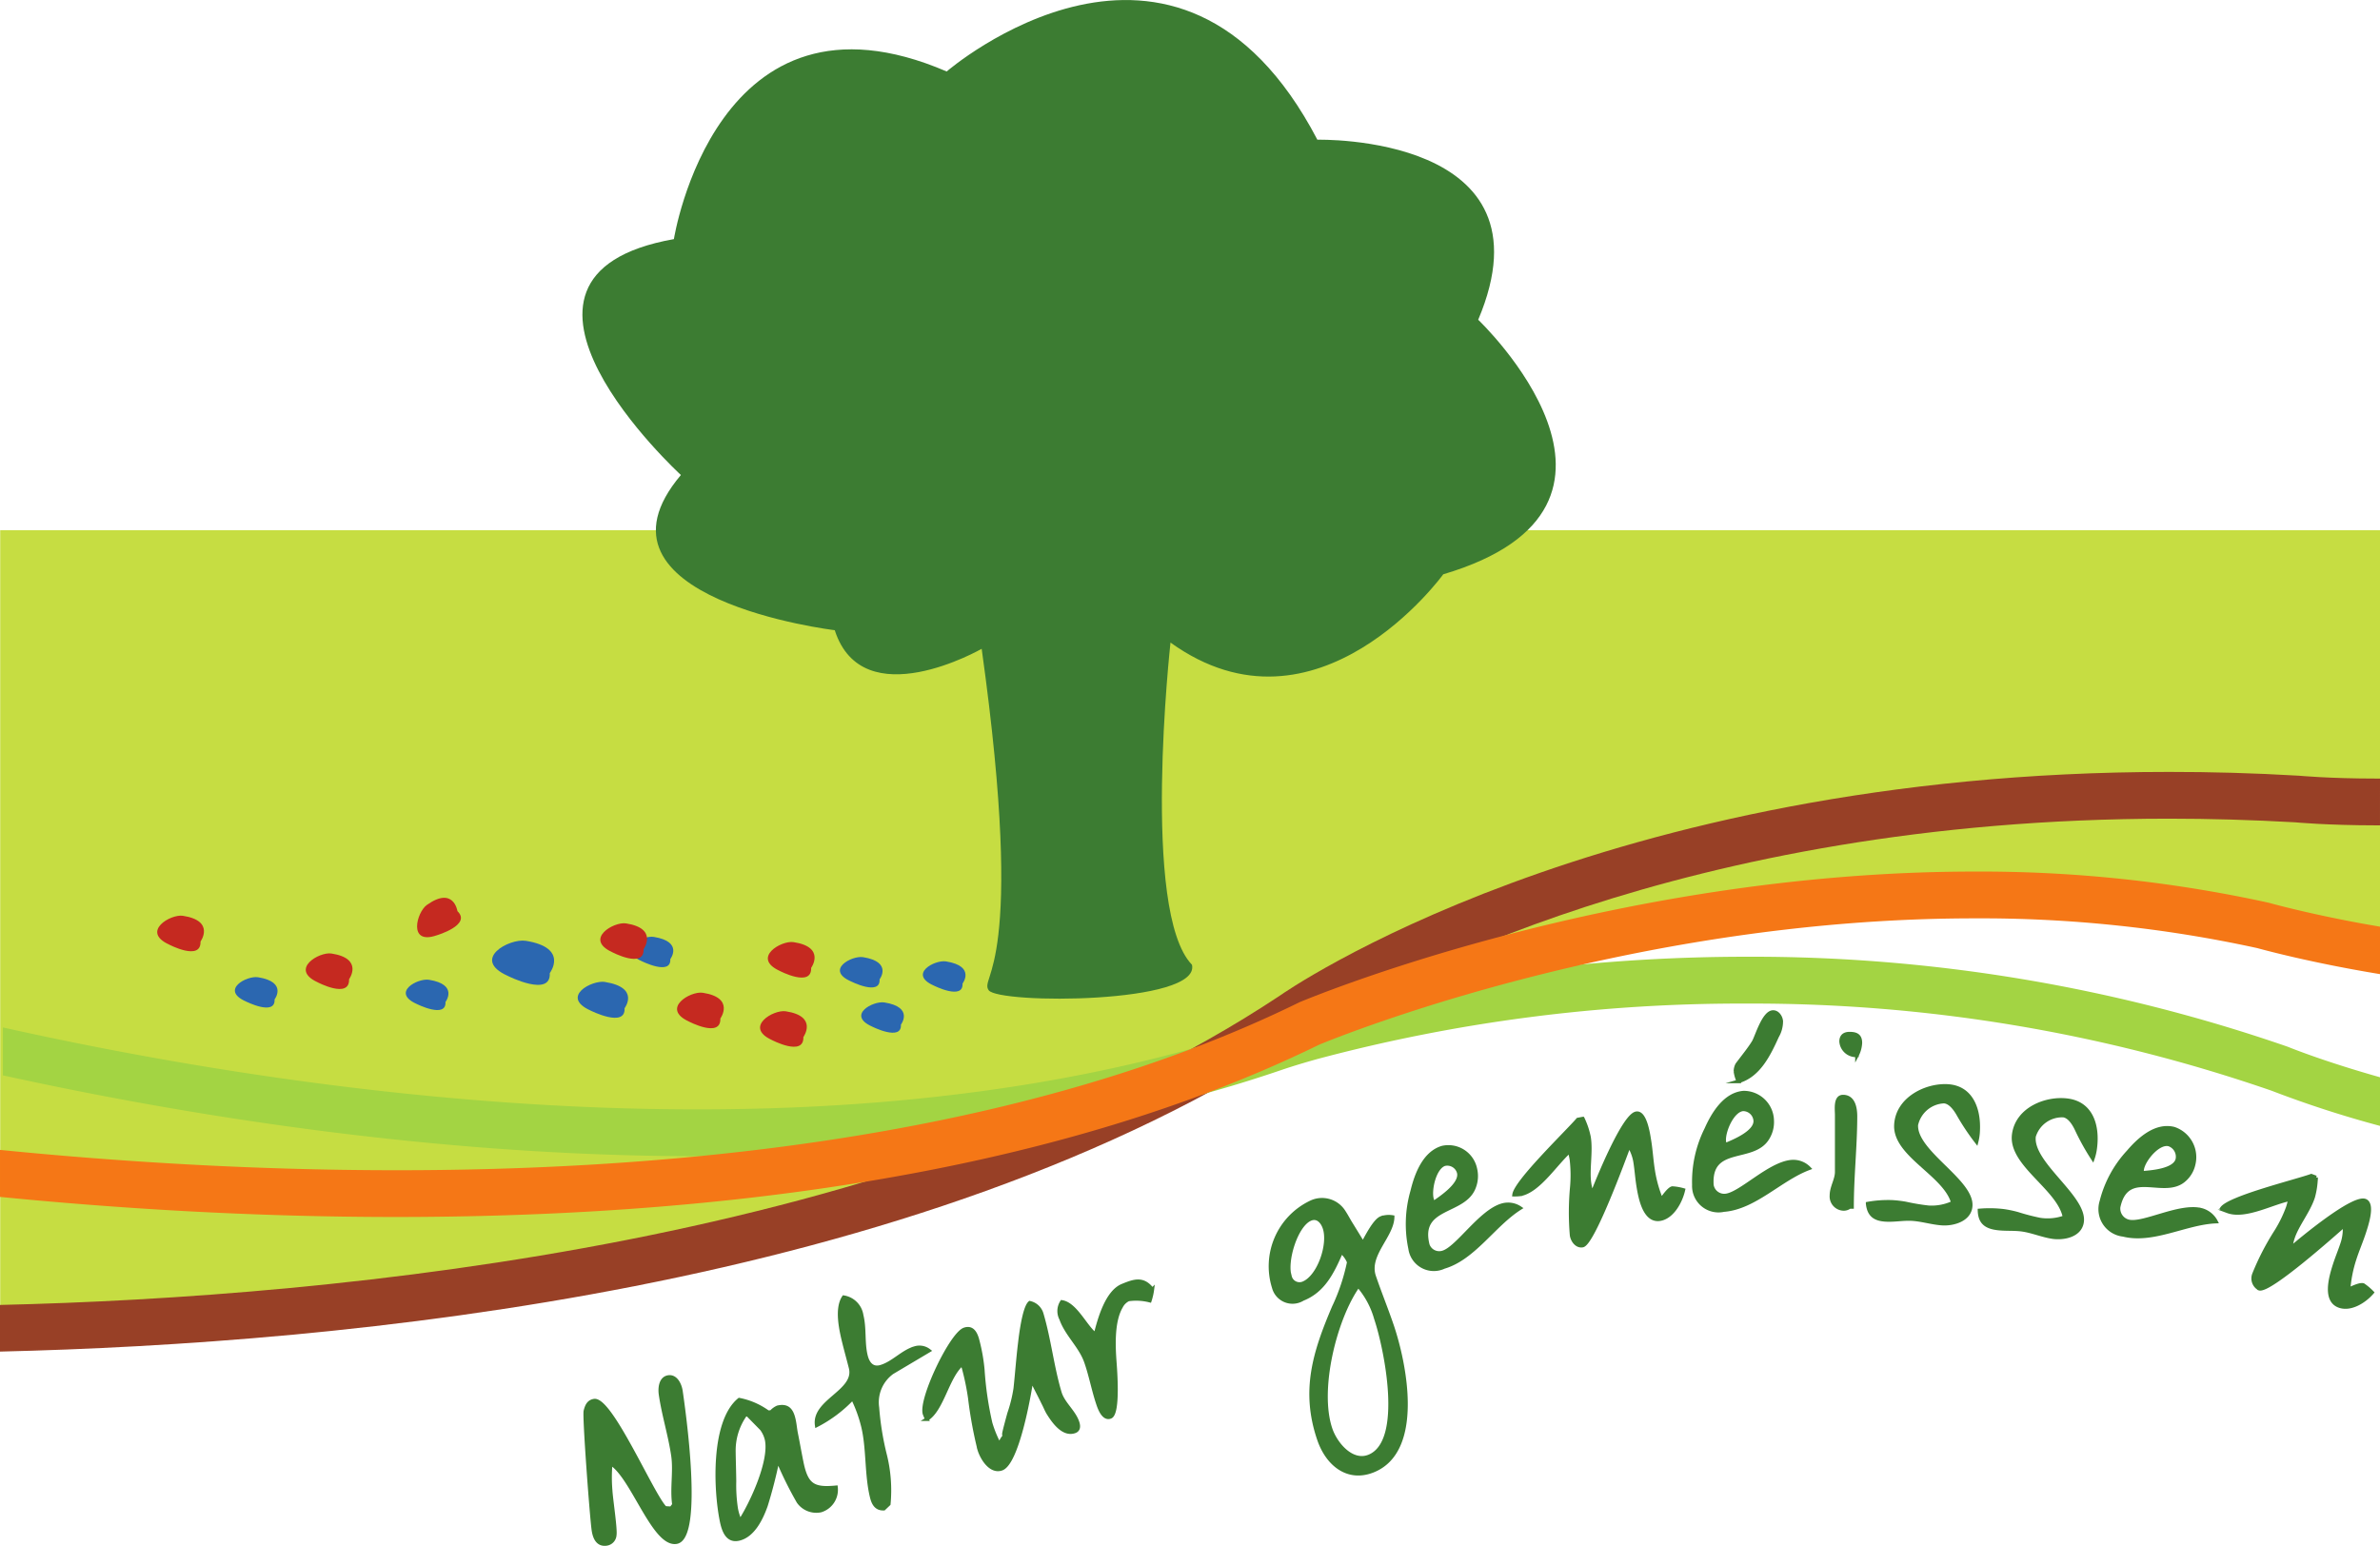
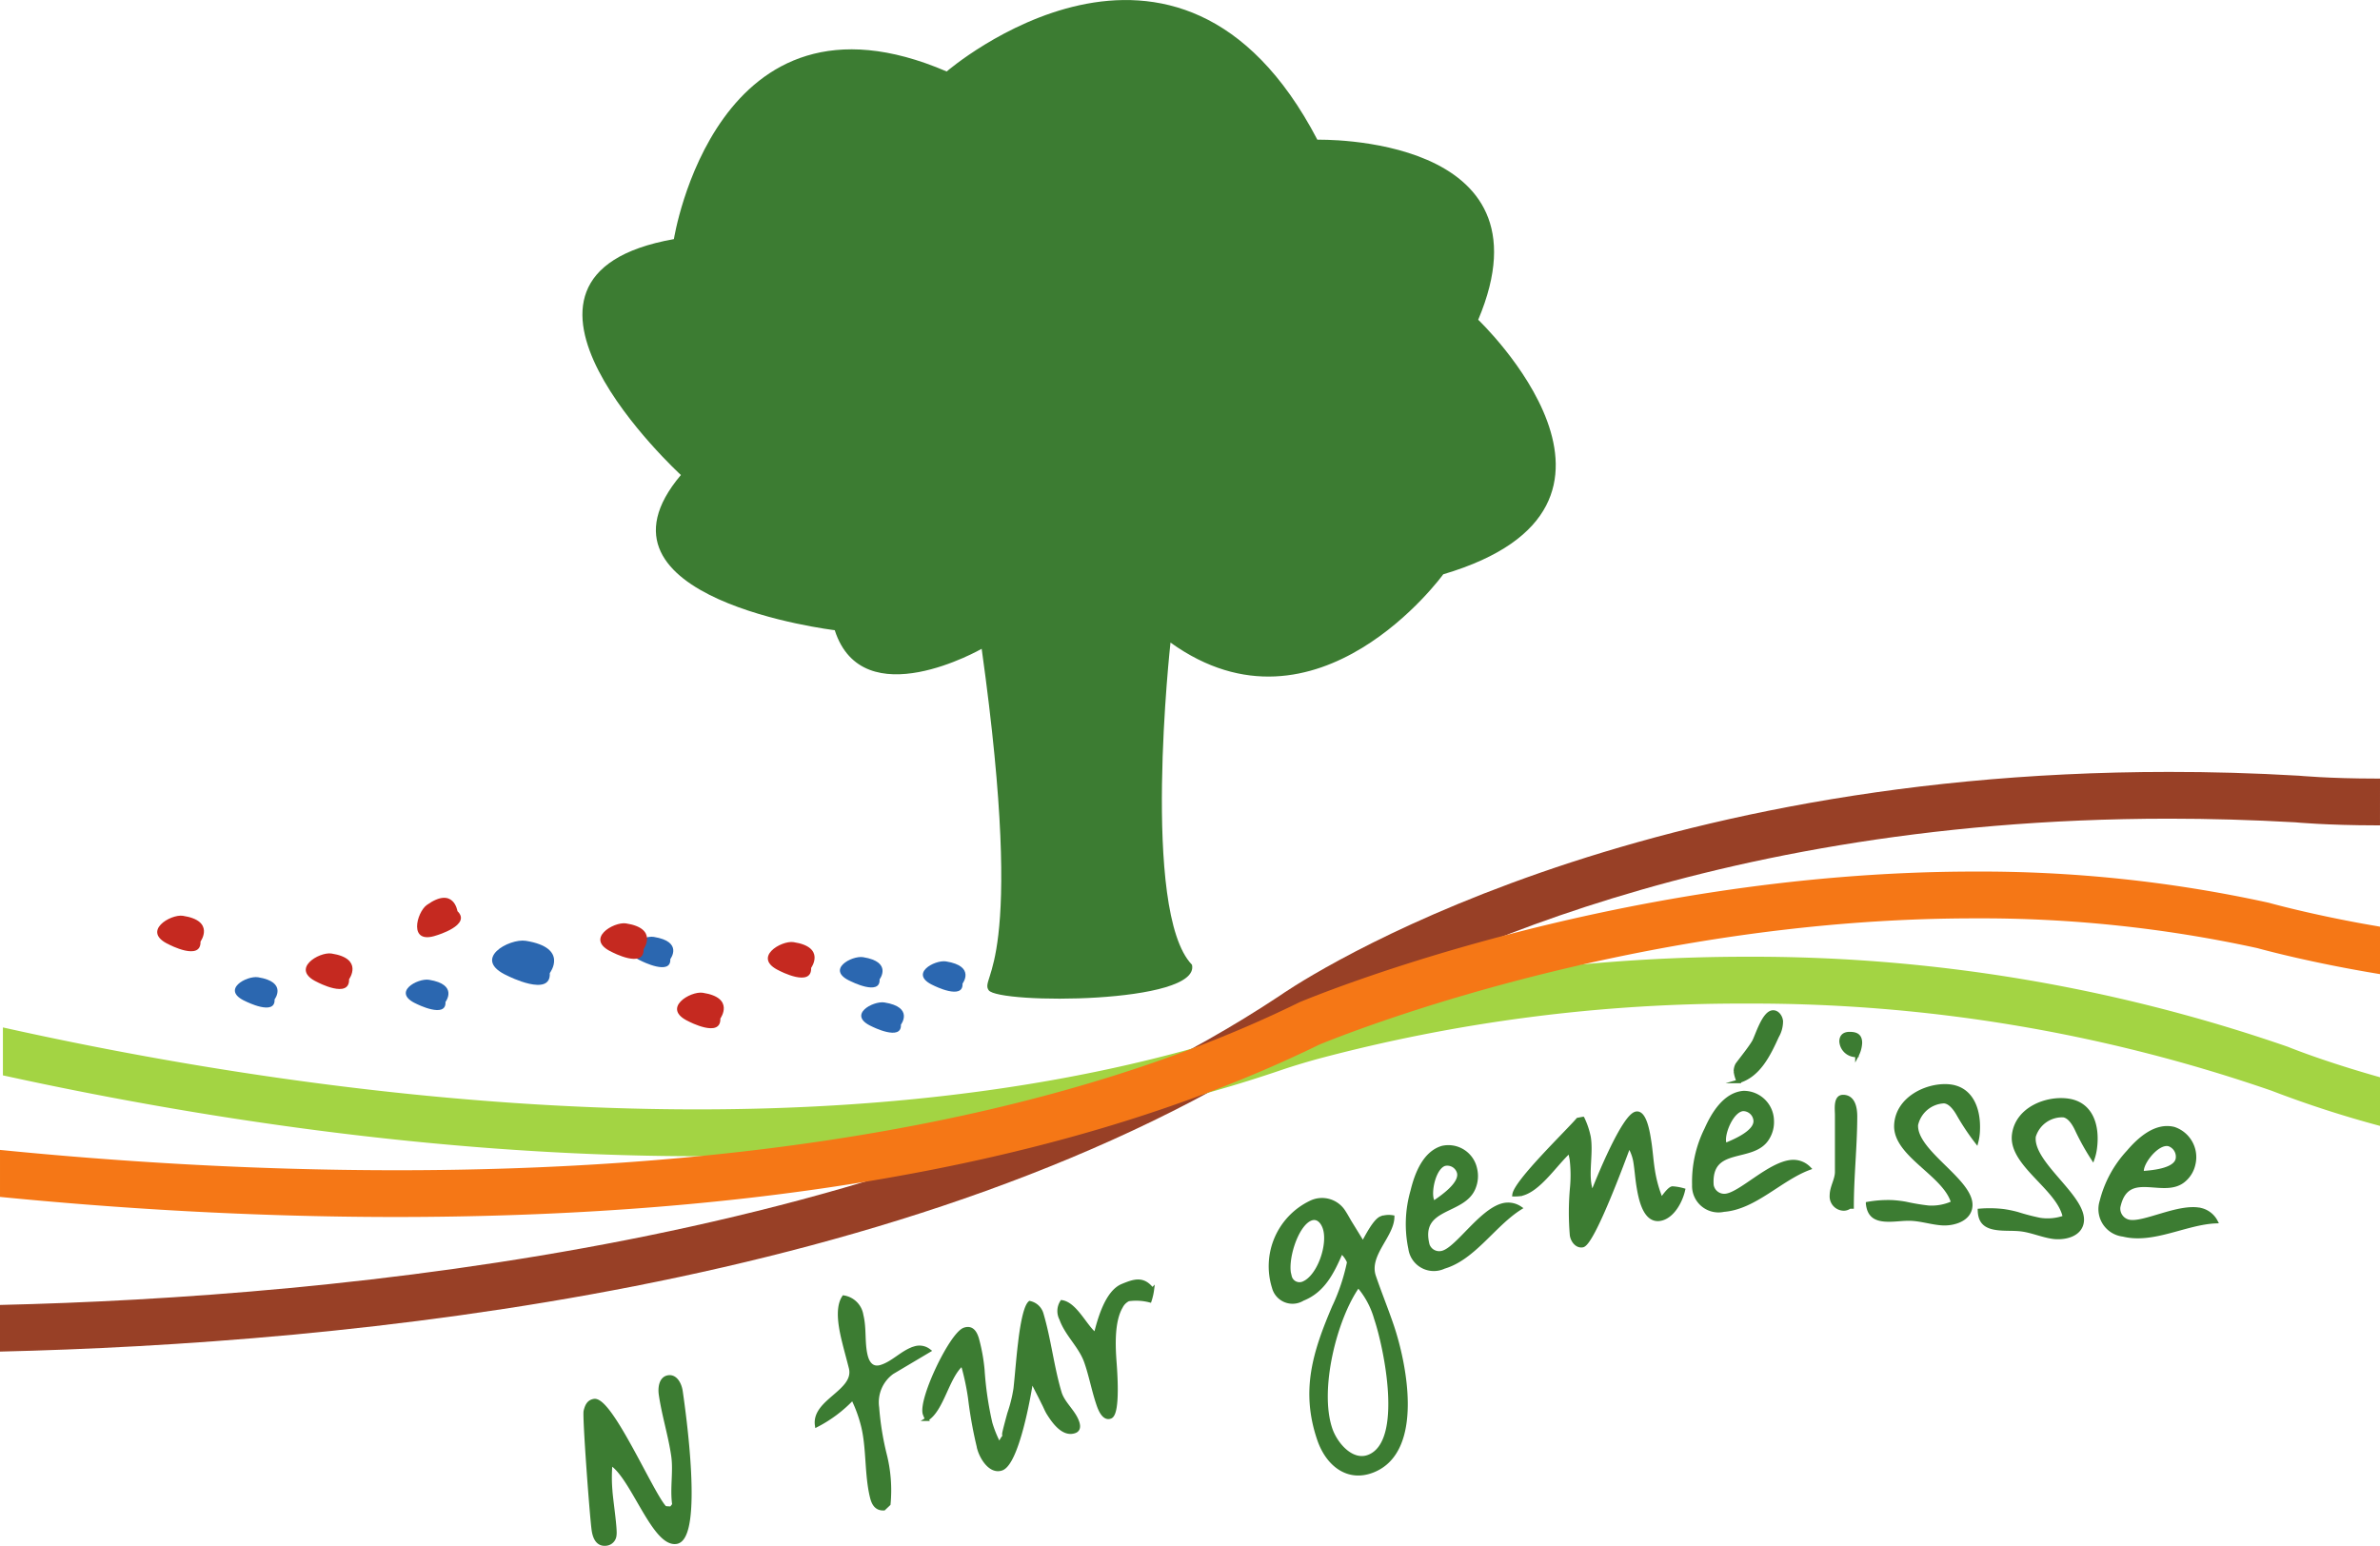
<svg xmlns="http://www.w3.org/2000/svg" width="200.18" height="130.024" viewBox="0 0 200.18 130.024">
  <g id="Group_3" data-name="Group 3" transform="translate(-12.869 -54.082)">
    <g id="Group_1" data-name="Group 1">
-       <path id="Path_1" data-name="Path 1" d="M213.049,98.678H12.885v68.828c24.135-.841,63.672-9,79.607-14.648,25.184-8.929,53.349-20.84,76.281-22.294,9.356-.593,29.394,1.41,44.276,3.157Z" fill="#c6dd42" />
      <path id="Path_2" data-name="Path 2" d="M213.049,119.569l-.271,0c-4.081,0-6.541-.244-6.55-.241-3.808-.224-7.427-.321-10.927-.318-48,0-74.566,18.66-74.785,18.818-31.3,20.775-79.341,25.355-107.647,26.016v3.923c28.608-.675,77.164-5.118,109.857-26.691.047-.032.4-.279,1.174-.763,5.438-3.394,30.312-17.371,71.4-17.371,3.429,0,6.969.1,10.628.307-.023,0,2.615.252,6.849.255l.271,0Z" fill="#984026" />
      <path id="Path_3" data-name="Path 3" d="M213.049,144.692c-2.181-.615-4.031-1.214-5.358-1.676-1.512-.526-2.34-.867-2.343-.867l-.033-.013-.056-.021a137.612,137.612,0,0,0-45.49-7.56c-23.667,0-40.085,5.693-40.222,5.739-15.136,5.2-31.832,7.1-48.023,7.1-20.736,0-40.625-3.1-55.3-6.216-1.068-.226-2.1-.452-3.11-.677v4.031c15.046,3.3,36.174,6.792,58.414,6.8,16.494,0,33.6-1.92,49.307-7.315.008,0,.947-.33,2.79-.846a138.144,138.144,0,0,1,36.148-4.676,133.606,133.606,0,0,1,44.149,7.326,90.8,90.8,0,0,0,9.131,2.963Z" fill="#a3d443" />
      <path id="Path_4" data-name="Path 4" d="M213.049,132.026c-.568-.1-1.122-.193-1.649-.29-4.655-.86-7.649-1.71-7.656-1.707l-.031-.01-.07-.016a113.083,113.083,0,0,0-24.715-2.612c-30.855.013-56.571,10.922-56.707,10.968l-.057.023-.041.022c-22.373,10.97-50.961,14.12-75.907,14.108-12.426,0-23.939-.772-33.347-1.709v3.953c9.436.931,20.928,1.69,33.347,1.69,25.26-.009,54.308-3.113,77.6-14.49.324-.135,1.8-.741,4.287-1.619,8.48-3,28.373-9.016,50.825-9.01a108.92,108.92,0,0,1,23.791,2.5c.431.117,4.51,1.236,10.33,2.19Z" fill="#f57716" />
      <path id="Path_5" data-name="Path 5" d="M34.573,136.281c-.943-.154-3.2,1.057-1.043,2.025,0,0,2.513,1.273,2.433-.16,0,0,1.122-1.463-1.39-1.865" fill="#2b67b0" />
      <path id="Path_6" data-name="Path 6" d="M85.462,134.591c-.945-.153-3.2,1.058-1.045,2.026,0,0,2.514,1.274,2.433-.16,0,0,1.122-1.463-1.388-1.866" fill="#2b67b0" />
      <path id="Path_7" data-name="Path 7" d="M67.86,132.887c-.944-.154-3.2,1.058-1.044,2.026,0,0,2.514,1.273,2.432-.159,0,0,1.125-1.463-1.388-1.867" fill="#2b67b0" />
      <path id="Path_8" data-name="Path 8" d="M28.251,131.111c-1.032-.159-3.529,1.315-1.188,2.406,0,0,2.73,1.445,2.671-.238,0,0,1.263-1.75-1.483-2.168" fill="#c52920" />
      <path id="Path_9" data-name="Path 9" d="M71.975,137.585c-1.032-.159-3.53,1.313-1.188,2.407,0,0,2.73,1.444,2.67-.24,0,0,1.264-1.746-1.482-2.167" fill="#c52920" />
      <path id="Path_10" data-name="Path 10" d="M79.612,133.326c-1.033-.16-3.53,1.313-1.189,2.407,0,0,2.731,1.443,2.67-.239,0,0,1.264-1.749-1.481-2.168" fill="#c52920" />
-       <path id="Path_11" data-name="Path 11" d="M63.762,136.674c-1.117-.177-3.78,1.253-1.235,2.4,0,0,2.969,1.505,2.874-.19,0,0,1.328-1.728-1.639-2.205" fill="#2b67b0" />
      <path id="Path_12" data-name="Path 12" d="M87.256,138.4c-.945-.153-3.2,1.057-1.045,2.024,0,0,2.514,1.273,2.434-.159,0,0,1.122-1.463-1.389-1.865" fill="#2b67b0" />
      <path id="Path_13" data-name="Path 13" d="M92.439,134.948c-.945-.154-3.2,1.056-1.045,2.025,0,0,2.514,1.273,2.433-.161,0,0,1.123-1.462-1.388-1.864" fill="#2b67b0" />
      <path id="Path_14" data-name="Path 14" d="M57.092,133.215c-1.375-.22-4.651,1.539-1.519,2.948,0,0,3.656,1.852,3.538-.234,0,0,1.634-2.129-2.019-2.714" fill="#2b67b0" />
-       <path id="Path_15" data-name="Path 15" d="M78.957,139.143c-1.032-.16-3.529,1.313-1.188,2.406,0,0,2.73,1.444,2.671-.239,0,0,1.263-1.749-1.483-2.167" fill="#c52920" />
      <path id="Path_16" data-name="Path 16" d="M65.52,131.75c-1.033-.159-3.528,1.314-1.188,2.408,0,0,2.729,1.446,2.67-.241,0,0,1.261-1.744-1.482-2.167" fill="#c52920" />
      <path id="Path_17" data-name="Path 17" d="M48.95,136.493c-.945-.152-3.2,1.058-1.046,2.027,0,0,2.516,1.273,2.434-.161,0,0,1.122-1.462-1.388-1.866" fill="#2b67b0" />
      <path id="Path_18" data-name="Path 18" d="M40.746,134.284c-1.033-.159-3.527,1.313-1.189,2.406,0,0,2.728,1.448,2.672-.241,0,0,1.26-1.743-1.483-2.165" fill="#c52920" />
      <path id="Path_19" data-name="Path 19" d="M48.771,130.2c-.851.6-1.614,3.4.825,2.554,0,0,2.965-.866,1.748-2.034,0,0-.309-2.131-2.573-.52" fill="#c52920" />
      <path id="Path_20" data-name="Path 20" d="M113.126,135.23c-4.316-4.448-1.808-27.1-1.808-27.1,12.354,8.875,22.942-5.743,22.942-5.743,19.412-5.747,2.94-21.41,2.94-21.41,6.617-15.658-13.528-15.143-13.528-15.143-11.765-22.521-31.178-5.74-31.178-5.74-19.412-8.355-22.944,14.1-22.944,14.1-17.649,3.133.589,19.841.589,19.841-8.822,10.443,12.94,13.054,12.94,13.054,2.351,7.309,12.358,1.565,12.358,1.565,3.774,27-.228,27.54.587,28.716S113.881,138.54,113.126,135.23Z" fill="#3c7c32" />
    </g>
    <g id="Group_2" data-name="Group 2">
      <path id="Path_21" data-name="Path 21" d="M69.769,183.794c-1.909.329-3.711-5.537-5.533-6.616a12.833,12.833,0,0,0-.007,2.26c.046.786.432,3.266.346,3.761a.8.8,0,0,1-.657.739c-.747.128-1.036-.471-1.136-1.15-.16-1.1-.79-9.572-.676-10.024s.267-.791.728-.87c1.4-.243,4.9,7.949,5.974,9.014a4,4,0,0,0,.522.03l.226-.3c-.2-1.359.11-2.783-.084-4.118-.255-1.735-.789-3.4-1.042-5.131-.083-.563,0-1.37.638-1.48s.991.622,1.073,1.184C70.36,172.59,71.92,183.423,69.769,183.794Z" fill="#3c7c32" stroke="#3c7c32" stroke-miterlimit="10" stroke-width="0.3" />
-       <path id="Path_22" data-name="Path 22" d="M81.9,181.138a1.844,1.844,0,0,1-1.88-.743,30.965,30.965,0,0,1-1.739-3.523A39.42,39.42,0,0,1,77.3,180.7c-.39,1.112-1.079,2.54-2.274,2.824-.977.232-1.3-.688-1.469-1.523-.54-2.665-.757-8.346,1.488-10.19a6.093,6.093,0,0,1,2.421,1.053l.27-.016a1.583,1.583,0,0,1,.534-.394c.891-.211,1.217.27,1.39,1.128.07.347.1.705.168,1.053.164.811.3,1.6.466,2.415.4,1.993,1.014,2.31,2.891,2.132A1.823,1.823,0,0,1,81.9,181.138Zm-4.964-6.862-1.2-1.22-.195.046a5.183,5.183,0,0,0-.945,3.091c.012.847.042,1.666.05,2.49a13.067,13.067,0,0,0,.14,2.274,4.561,4.561,0,0,0,.331,1.064c.971-1.494,2.6-5.015,2.237-6.823A2.434,2.434,0,0,0,76.934,174.276Z" fill="#3c7c32" stroke="#3c7c32" stroke-miterlimit="10" stroke-width="0.3" />
      <path id="Path_23" data-name="Path 23" d="M87.916,169.524a3.087,3.087,0,0,0-1.25,2.943,23.839,23.839,0,0,0,.634,3.943,12.3,12.3,0,0,1,.324,4.18l-.41.389c-.614.031-.878-.383-1.02-.956-.472-1.9-.291-4.14-.752-6a11.416,11.416,0,0,0-.855-2.33,11.23,11.23,0,0,1-3.026,2.279c-.307-2.071,3.347-2.84,2.853-4.833-.171-.687-.364-1.368-.535-2.055-.267-1.077-.7-2.916-.045-3.893a1.816,1.816,0,0,1,1.507,1.527c.274,1.1.09,2.308.363,3.407.166.664.553,1.117,1.24.917,1.053-.307,1.827-1.268,2.879-1.574a1.306,1.306,0,0,1,1.184.22Z" fill="#3c7c32" stroke="#3c7c32" stroke-miterlimit="10" stroke-width="0.3" />
      <path id="Path_24" data-name="Path 24" d="M103.26,174.482c-.952.333-1.752-.786-2.2-1.5-.171-.264-.293-.6-.45-.89-.307-.64-.664-1.29-.978-1.953-.2,1.367-1.205,7.026-2.518,7.483-.91.317-1.652-.846-1.887-1.637a35.471,35.471,0,0,1-.785-4.289,21.048,21.048,0,0,0-.534-2.581,1.435,1.435,0,0,0-.129-.279c-1.23,1.051-1.647,3.814-2.95,4.617a3.739,3.739,0,0,1-.2-.453c-.369-1.243,2.254-6.718,3.354-7.1.615-.214.911.232,1.078.8a15,15,0,0,1,.471,2.6,28.185,28.185,0,0,0,.656,4.484,9.7,9.7,0,0,0,.754,1.831,1.924,1.924,0,0,1,.517-.853l-.153-.046c-.014-.121.393-1.583.437-1.748a11.969,11.969,0,0,0,.52-2.1c.137-1.269.225-2.546.383-3.822.071-.624.356-2.967.839-3.385a1.33,1.33,0,0,1,1,.925c.644,2.168.88,4.454,1.525,6.624.282.949,1.227,1.616,1.51,2.565C103.61,174.086,103.578,174.372,103.26,174.482Z" fill="#3c7c32" stroke="#3c7c32" stroke-miterlimit="10" stroke-width="0.3" />
      <path id="Path_25" data-name="Path 25" d="M109.58,163.483a4.618,4.618,0,0,0-1.8-.1,1.324,1.324,0,0,0-.617.611c-.715,1.211-.632,3.261-.533,4.617.043.592.352,4.352-.355,4.644-.518.215-.848-.513-1-.934-.424-1.2-.649-2.5-1.072-3.7-.471-1.33-1.617-2.279-2.088-3.609a1.411,1.411,0,0,1,.066-1.425c1.16.181,1.983,2.1,2.83,2.743.324-1.3.951-3.569,2.259-4.111,1-.412,1.76-.677,2.522.329A4.954,4.954,0,0,1,109.58,163.483Z" fill="#3c7c32" stroke="#3c7c32" stroke-miterlimit="10" stroke-width="0.3" />
      <path id="Path_26" data-name="Path 26" d="M128.449,161.44c.47,1.381,1.031,2.752,1.5,4.133,1.121,3.3,2.551,10.566-1.6,12.217-2.129.845-3.836-.549-4.548-2.643-1.394-4.1-.363-7.34,1.245-11.114a16.724,16.724,0,0,0,1.269-3.791,2.31,2.31,0,0,0-.626-.865c-.744,1.712-1.493,3.274-3.246,3.971a1.633,1.633,0,0,1-2.441-.977,5.954,5.954,0,0,1,3.091-7.145,2.166,2.166,0,0,1,2.751.7c.19.279.373.611.55.92.365.588.738,1.2,1.111,1.808.31-.553.987-1.909,1.53-2.124a1.923,1.923,0,0,1,.968-.082C129.975,158.053,127.837,159.636,128.449,161.44Zm-5.339-4.831c-1.232.489-2.167,3.592-1.742,4.839a.823.823,0,0,0,1.1.576c1.336-.531,2.273-3.281,1.8-4.661C124.085,156.828,123.674,156.385,123.11,156.609Zm4,5.618c-1.956,2.749-3.446,8.752-2.325,12.049.44,1.292,1.806,2.872,3.226,2.309,3.09-1.229,1.382-9.247.579-11.608A7.121,7.121,0,0,0,127.106,162.227Z" fill="#3c7c32" stroke="#3c7c32" stroke-miterlimit="10" stroke-width="0.3" />
      <path id="Path_27" data-name="Path 27" d="M134.325,160.65a2.012,2.012,0,0,1-2.852-1.549,10.009,10.009,0,0,1,.175-4.822c.349-1.456,1.034-3.23,2.536-3.671a2.318,2.318,0,0,1,2.781,1.816,2.584,2.584,0,0,1-.106,1.507c-.818,2.256-4.736,1.512-3.9,4.856a1.018,1.018,0,0,0,1.266.638c1.223-.359,3.148-3.433,4.973-3.968a1.812,1.812,0,0,1,1.534.239C138.523,157.082,136.836,159.914,134.325,160.65Zm.069-8.652c-.859.252-1.289,2.124-1.087,2.925a1.738,1.738,0,0,0,.128.332c.63-.43,2.369-1.58,2.128-2.543A1,1,0,0,0,134.394,152Z" fill="#3c7c32" stroke="#3c7c32" stroke-miterlimit="10" stroke-width="0.3" />
      <path id="Path_28" data-name="Path 28" d="M152.529,156.621c-1.336.254-1.707-1.772-1.87-2.777-.11-.678-.154-1.369-.263-2.047a3.763,3.763,0,0,0-.511-1.348c-.379,1.011-3.024,8.238-3.9,8.4-.482.092-.853-.392-.929-.859a22.763,22.763,0,0,1,.019-4.077,11.318,11.318,0,0,0-.034-2.306c-.038-.234-.1-.464-.135-.7-1.167,1.016-2.6,3.337-4.152,3.633a4.138,4.138,0,0,1-.536.03c.136-1.11,4.511-5.317,5.364-6.323l.416-.079a6.669,6.669,0,0,1,.523,1.563c.2,1.24-.139,2.774.047,3.92a3.655,3.655,0,0,0,.223.825c.429-1.118,2.621-6.547,3.693-6.752.766-.145,1.032,1.78,1.119,2.318.132.818.177,1.653.309,2.471a10.712,10.712,0,0,0,.692,2.471c.185-.253.642-.918.927-.971a4.343,4.343,0,0,1,.927.16C154.234,155.164,153.536,156.429,152.529,156.621Z" fill="#3c7c32" stroke="#3c7c32" stroke-miterlimit="10" stroke-width="0.3" />
      <path id="Path_29" data-name="Path 29" d="M157.858,155.863a2.074,2.074,0,0,1-2.519-2.117,9.893,9.893,0,0,1,1.041-4.694c.6-1.355,1.6-2.952,3.148-3.069a2.4,2.4,0,0,1,2.4,2.363,2.549,2.549,0,0,1-.375,1.457c-1.208,2.042-4.917.49-4.7,3.947a1.05,1.05,0,0,0,1.126.89c1.264-.1,3.707-2.707,5.592-2.849a1.847,1.847,0,0,1,1.461.556C162.618,153.243,160.453,155.667,157.858,155.863Zm1.625-8.473c-.887.067-1.645,1.813-1.592,2.642a1.963,1.963,0,0,0,.066.352c.695-.29,2.608-1.054,2.544-2.049A1.029,1.029,0,0,0,159.483,147.39Zm-.647-3.187a1.237,1.237,0,0,1,.142-.582c.39-.529,1.072-1.366,1.394-1.913.262-.449.826-2.443,1.6-2.5.4-.03.693.4.717.778a2.5,2.5,0,0,1-.343,1.264c-.705,1.552-1.552,3.305-3.26,3.791A2.788,2.788,0,0,1,158.836,144.2Z" fill="#3c7c32" stroke="#3c7c32" stroke-miterlimit="10" stroke-width="0.3" />
      <path id="Path_30" data-name="Path 30" d="M168.644,155.6h-.2a.833.833,0,0,1-.511.168,1.054,1.054,0,0,1-1.022-1.137c0-.689.443-1.331.443-1.972l0-4.772c0-.5-.156-1.567.532-1.569.867,0,1.045.924,1.046,1.659C168.928,150.519,168.642,153.06,168.644,155.6Zm.413-12.751a1.26,1.26,0,0,1-1.334-1.16c0-.475.287-.665.71-.666.534,0,.911.139.911.781A2.53,2.53,0,0,1,169.057,142.85Z" fill="#3c7c32" stroke="#3c7c32" stroke-miterlimit="10" stroke-width="0.3" />
      <path id="Path_31" data-name="Path 31" d="M179.116,150.125a20.175,20.175,0,0,1-1.573-2.37c-.246-.419-.662-.989-1.172-1.016a2.5,2.5,0,0,0-2.323,1.961c-.114,2.277,4.681,4.684,4.576,6.794-.06,1.186-1.457,1.56-2.368,1.51-.865-.049-1.718-.334-2.583-.383-.733-.04-1.452.11-2.185.069-.887-.051-1.427-.365-1.533-1.37a9.8,9.8,0,0,1,2.055-.147,9.519,9.519,0,0,1,1.149.136,18.223,18.223,0,0,0,1.92.321,4.247,4.247,0,0,0,2.044-.386c-.659-2.39-4.917-4.007-4.789-6.543.111-2.205,2.527-3.379,4.348-3.277,1.974.11,2.663,1.908,2.569,3.781A4.387,4.387,0,0,1,179.116,150.125Z" fill="#3c7c32" stroke="#3c7c32" stroke-miterlimit="10" stroke-width="0.3" />
      <path id="Path_32" data-name="Path 32" d="M188.894,151.534a20.387,20.387,0,0,1-1.385-2.5c-.213-.438-.585-1.045-1.091-1.119a2.466,2.466,0,0,0-2.467,1.747c-.288,2.259,4.31,5.089,4.043,7.183-.151,1.176-1.573,1.422-2.476,1.291-.86-.126-1.688-.488-2.547-.614-.727-.106-1.456-.021-2.182-.128-.882-.129-1.4-.492-1.425-1.5a9.927,9.927,0,0,1,2.06.038,9.766,9.766,0,0,1,1.136.239,17.968,17.968,0,0,0,1.889.492,4.225,4.225,0,0,0,2.068-.2c-.474-2.441-4.6-4.435-4.274-6.952.279-2.187,2.779-3.139,4.585-2.874,1.96.287,2.509,2.141,2.272,4A4.255,4.255,0,0,1,188.894,151.534Z" fill="#3c7c32" stroke="#3c7c32" stroke-miterlimit="10" stroke-width="0.3" />
      <path id="Path_33" data-name="Path 33" d="M191.45,157.947a2.178,2.178,0,0,1-1.834-2.818,9.514,9.514,0,0,1,2.262-4.166c.943-1.106,2.322-2.324,3.837-1.949a2.527,2.527,0,0,1,1.655,3.018,2.43,2.43,0,0,1-.751,1.275c-1.706,1.576-4.831-1.075-5.556,2.3a1.11,1.11,0,0,0,.835,1.206c1.234.305,4.273-1.426,6.113-.971a1.942,1.942,0,0,1,1.246.991C196.706,156.935,193.983,158.575,191.45,157.947Zm3.843-7.6c-.867-.214-2.063,1.219-2.236,2.03a1.909,1.909,0,0,0-.032.356c.743-.059,2.777-.189,2.985-1.16A1.088,1.088,0,0,0,195.293,150.347Z" fill="#3c7c32" stroke="#3c7c32" stroke-miterlimit="10" stroke-width="0.3" />
-       <path id="Path_34" data-name="Path 34" d="M209.611,163.926c-1.282-.472-.7-2.443-.394-3.408.207-.652.477-1.281.685-1.931a3.912,3.912,0,0,0,.156-1.449c-.783.689-6.333,5.646-7.173,5.335a.986.986,0,0,1-.428-1.238,21.61,21.61,0,0,1,1.84-3.563,10.822,10.822,0,0,0,1-2.041c.073-.225.123-.457.195-.681-1.477.283-3.767,1.572-5.259,1.021a4.281,4.281,0,0,1-.483-.254c.616-.9,6.326-2.309,7.523-2.746l.4.148a6.838,6.838,0,0,1-.241,1.643c-.38,1.191-1.362,2.359-1.713,3.46a3.632,3.632,0,0,0-.173.84c.875-.757,5.222-4.374,6.251-3.994.736.272.107,2.1-.056,2.615-.252.786-.586,1.541-.836,2.327a10.932,10.932,0,0,0-.5,2.528c.275-.125.972-.47,1.245-.369a4.744,4.744,0,0,1,.741.625C211.755,163.539,210.578,164.283,209.611,163.926Z" fill="#3c7c32" stroke="#3c7c32" stroke-miterlimit="10" stroke-width="0.3" />
    </g>
  </g>
</svg>